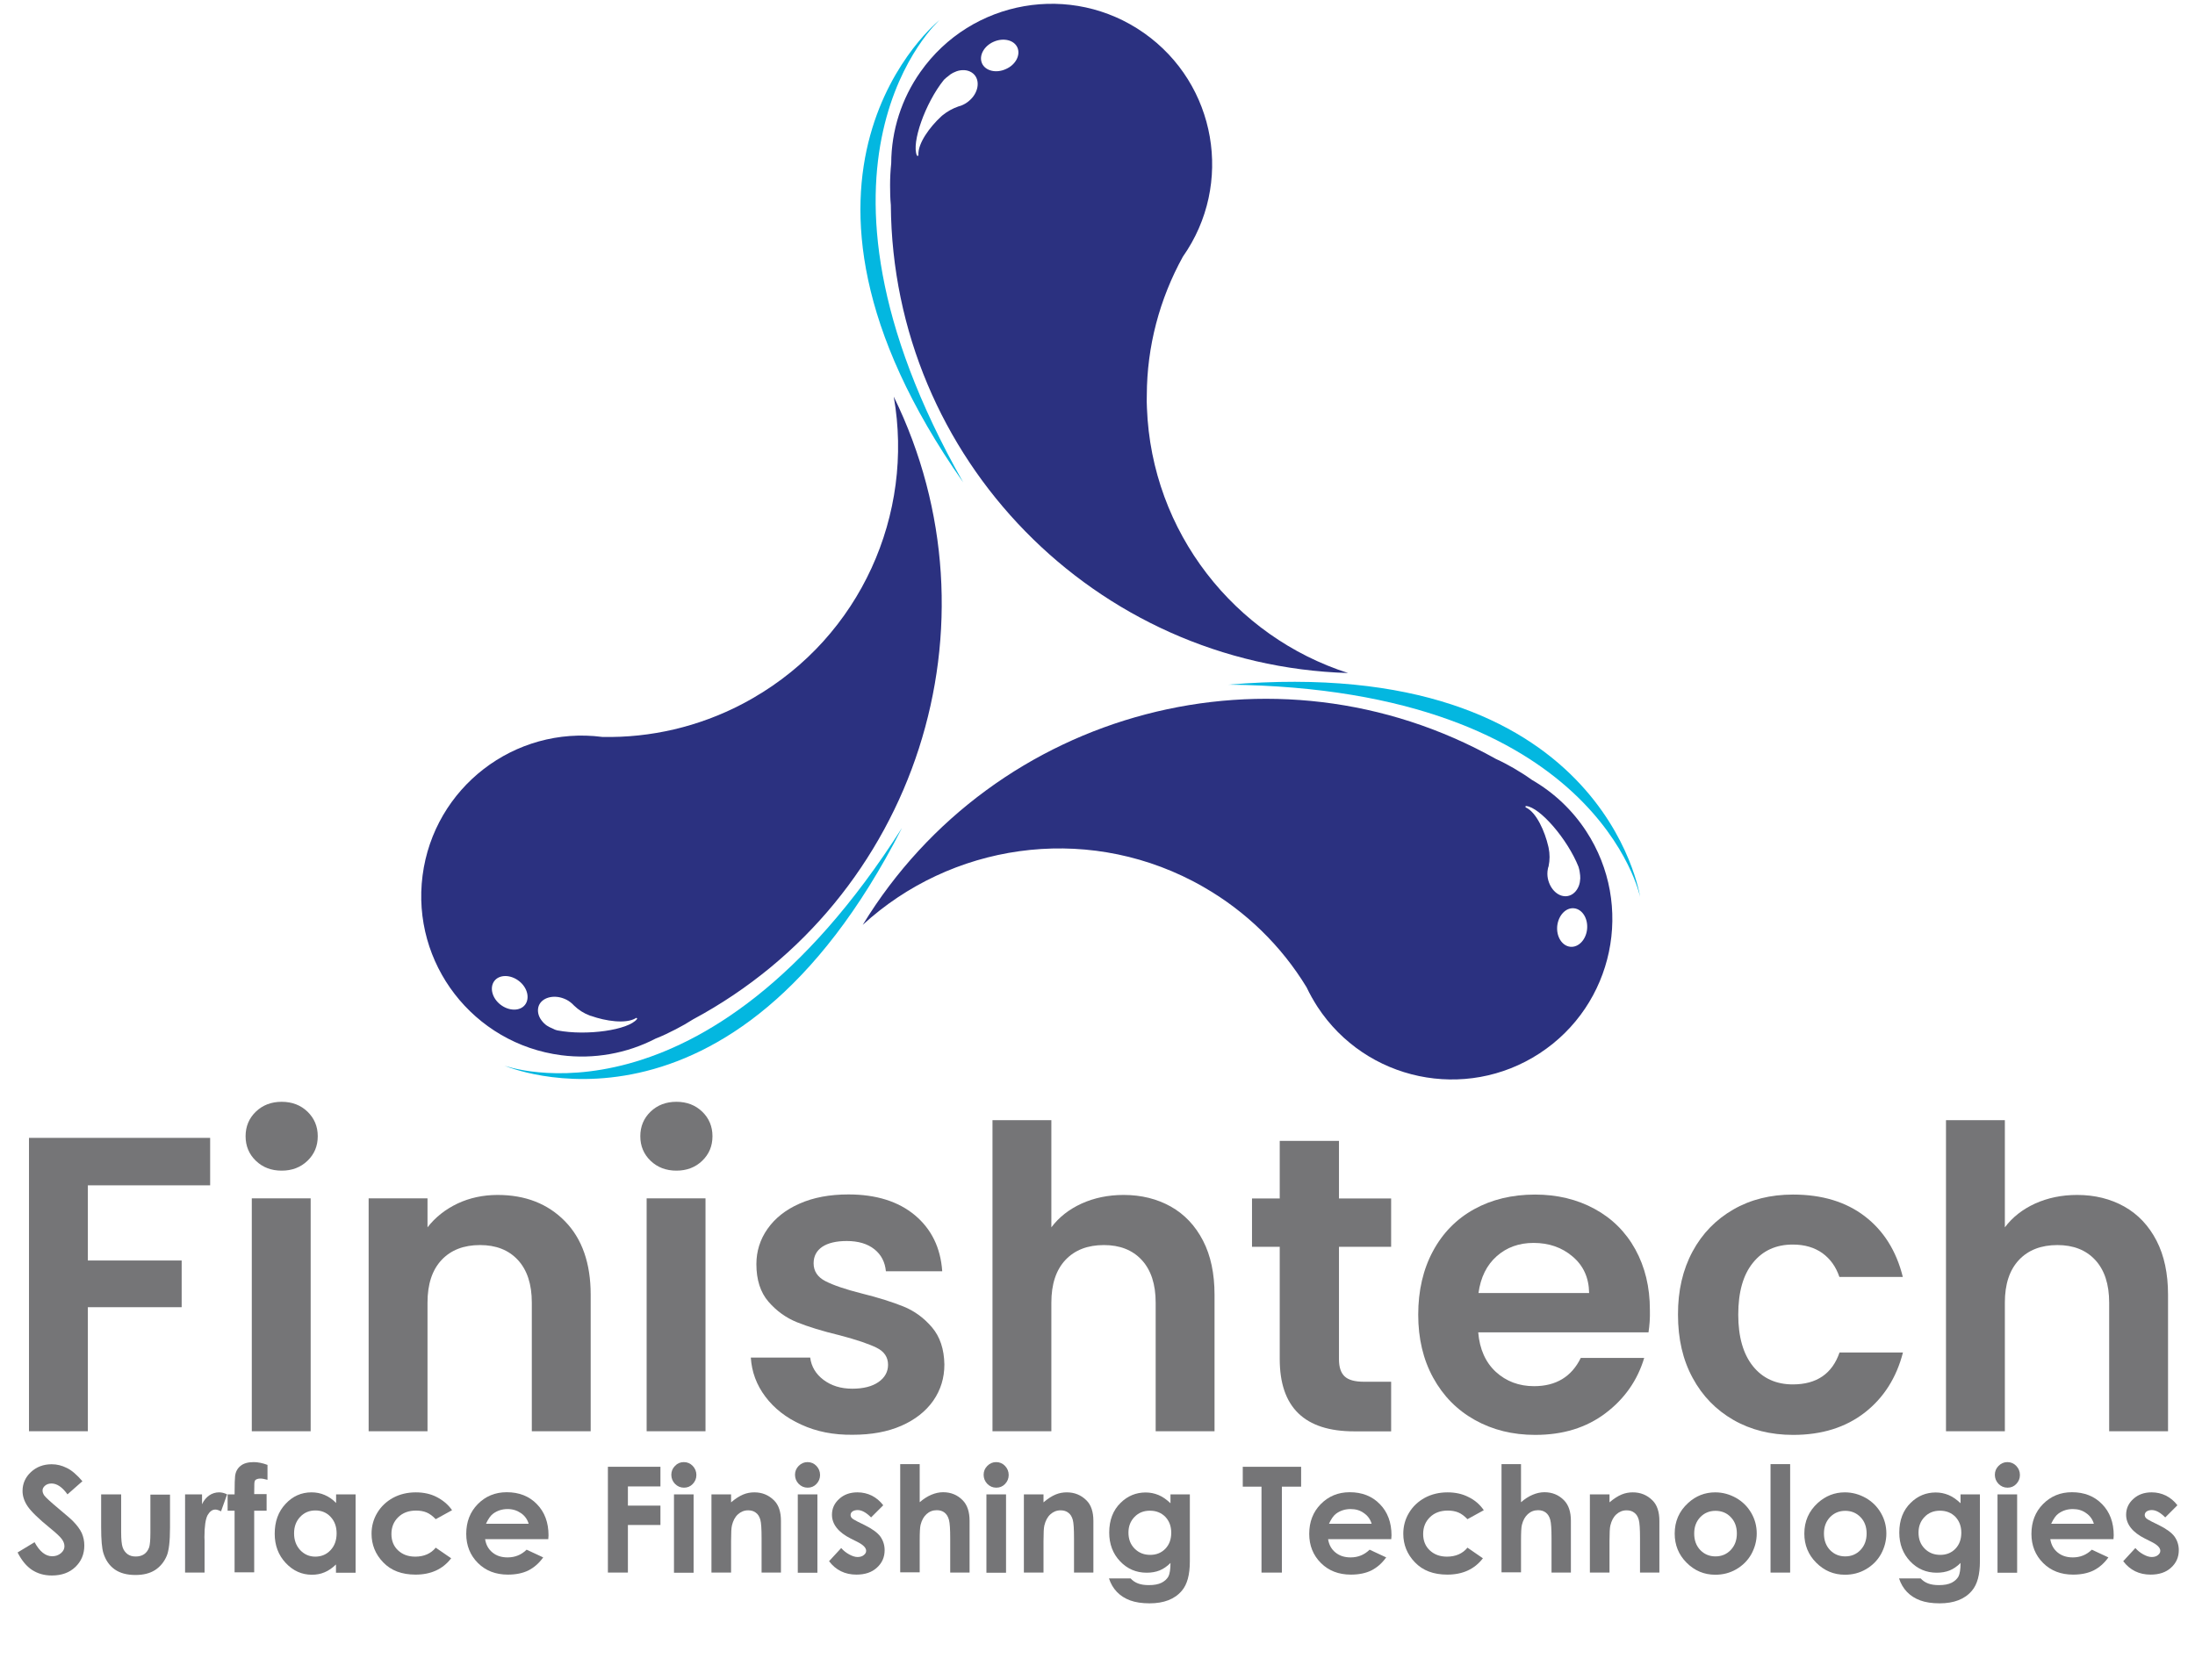
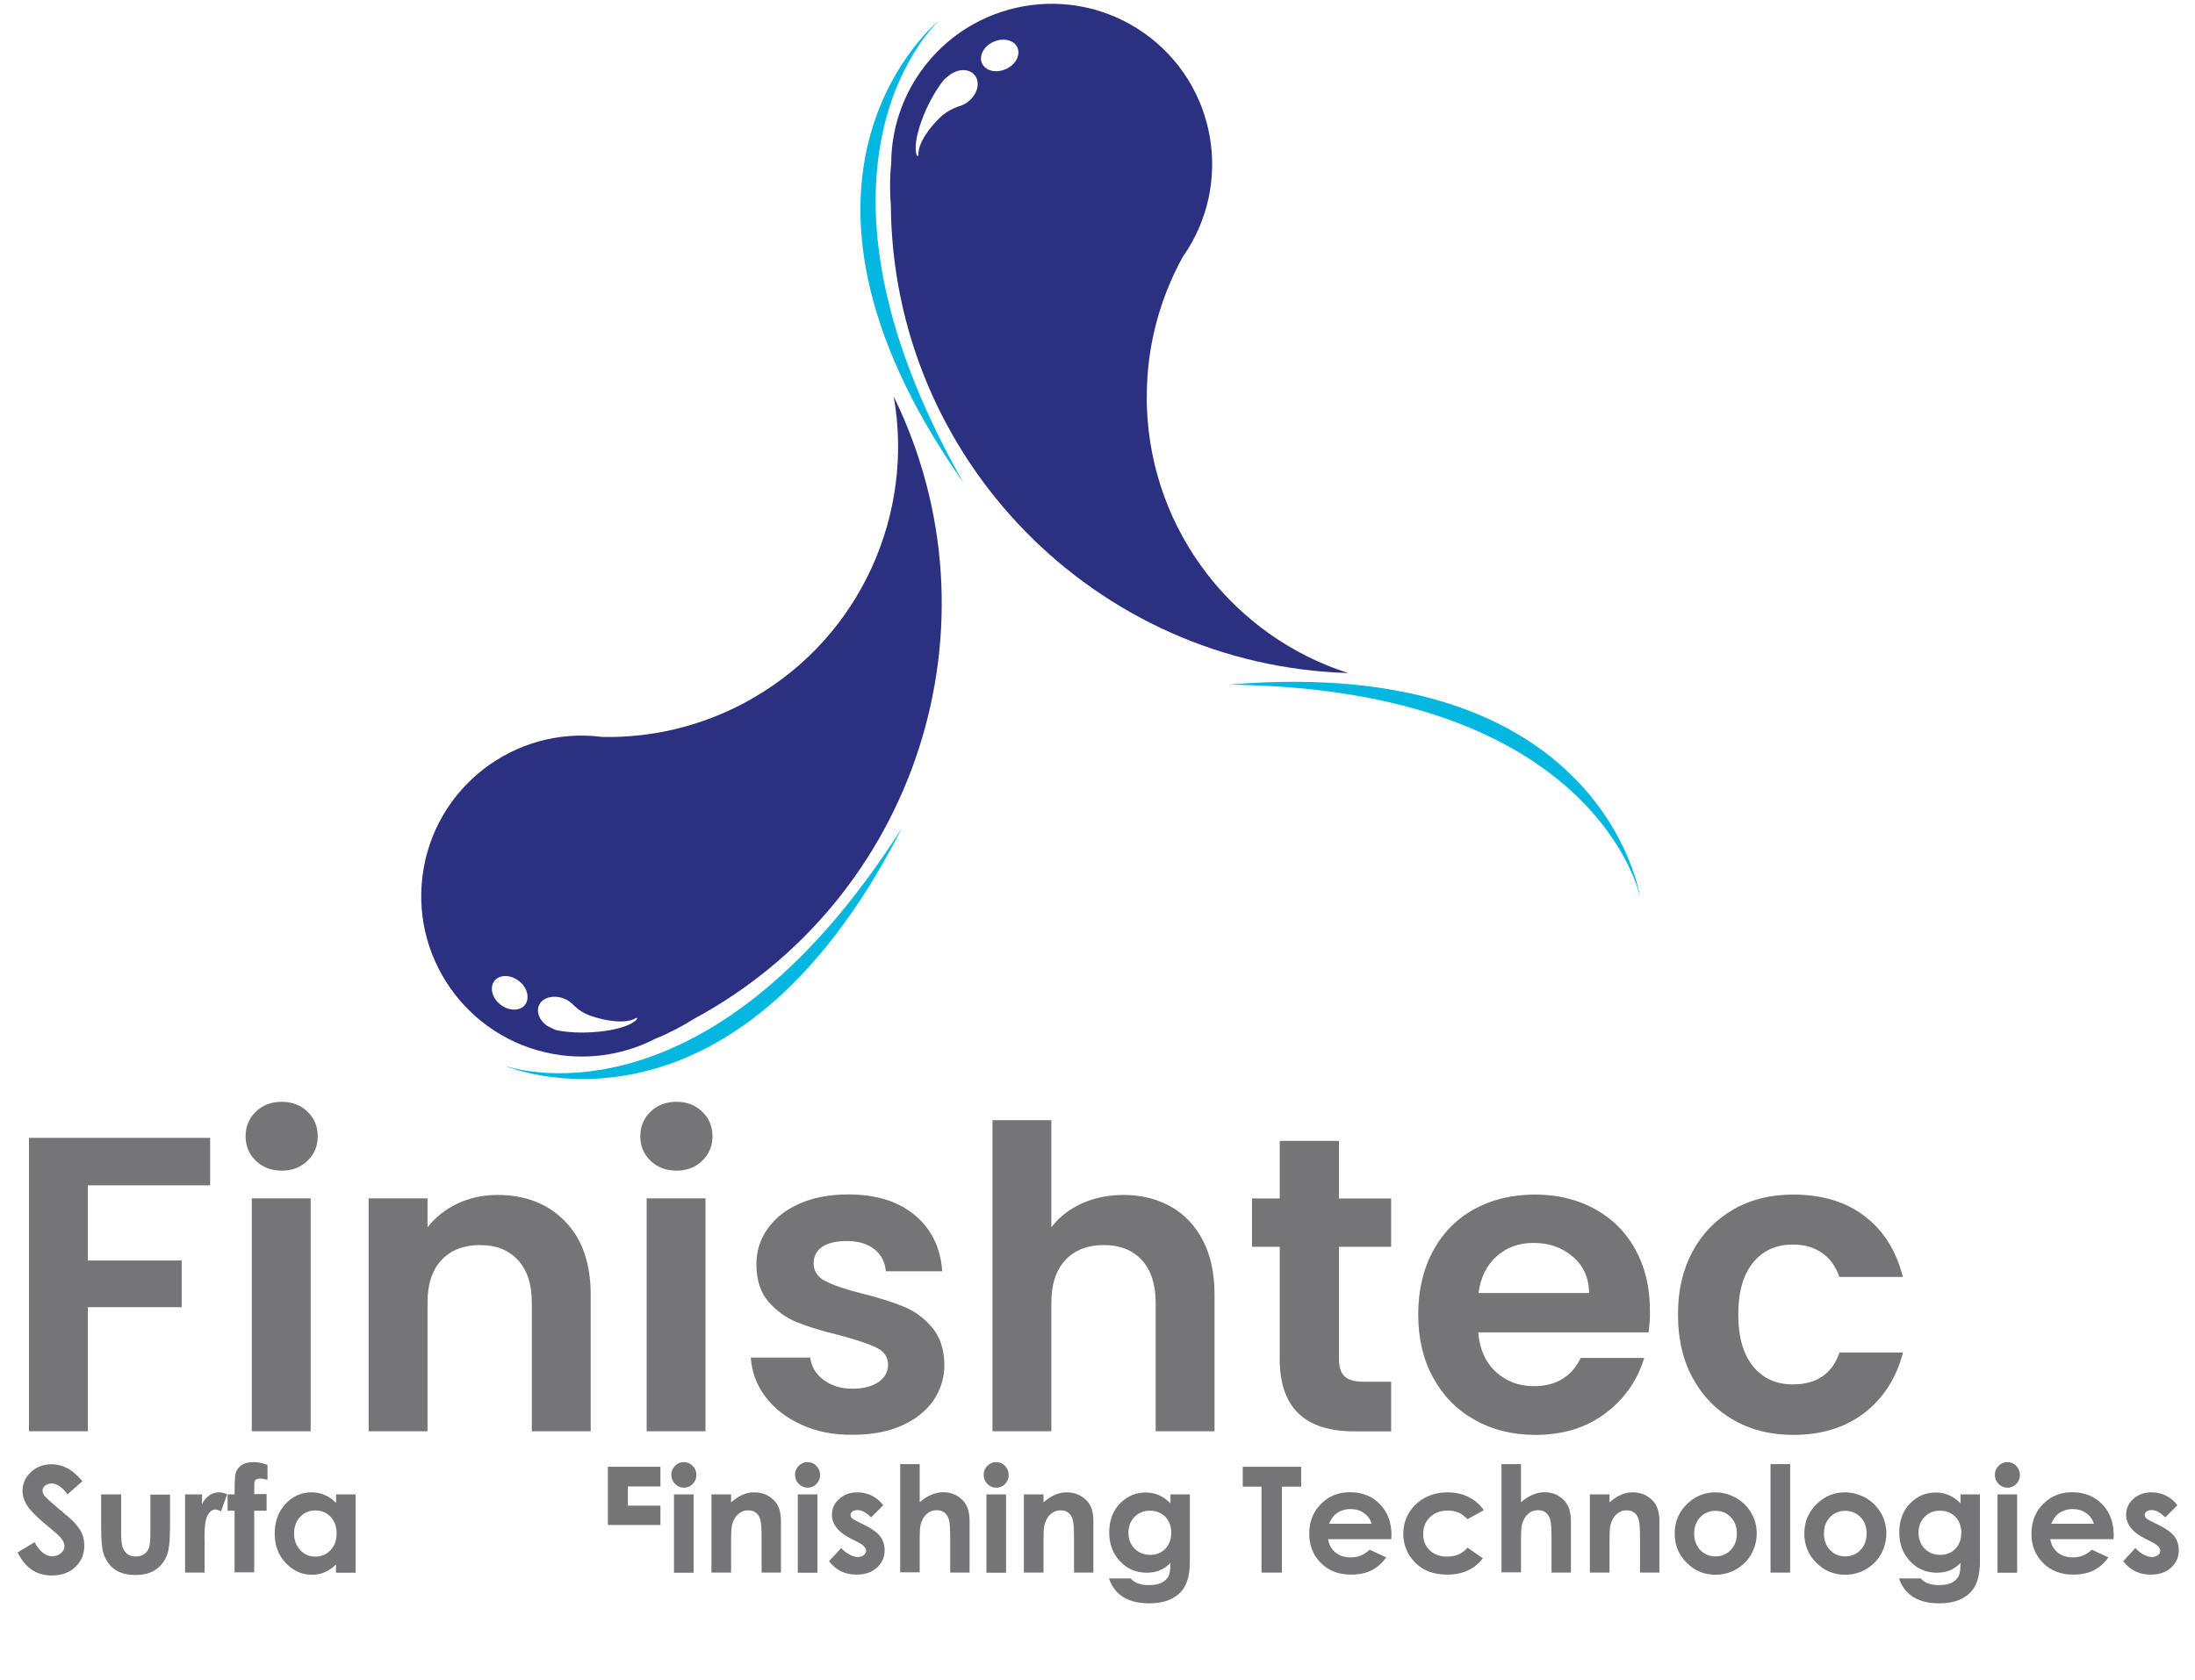
<svg xmlns="http://www.w3.org/2000/svg" id="Calque_1" x="0px" y="0px" viewBox="0 0 1733.9 1327.8" style="enable-background:new 0 0 1733.9 1327.8;" xml:space="preserve">
  <style type="text/css">	.st0{fill:#2B3180;}	.st1{enable-background:new    ;}	.st2{fill:#757577;}	.st3{fill:#03B7E0;}</style>
  <title>logo 1</title>
  <path class="st0" d="M906,322.4c-0.2-3.4-0.2-6.8-0.1-10.2c0.1-38.3,10-75.9,28.5-109.4c40.3-57.3,26.6-136.4-30.7-176.7 S767.4-0.4,727.1,56.8c-14.9,21.1-23,46.3-23.1,72.2c-0.6,5.8-0.9,11.6-0.9,17.4c0,5.3,0.1,10.5,0.6,15.6 c1.4,200.5,161.4,363.8,361.2,369.8C975.3,503.1,909.7,420.6,906,322.4z M765.6,79.6c-1.9,1.7-4.1,3-6.5,3.9c-0.7,0.2-1.3,0.4-2,0.6 l0,0c-4.6,1.6-8.9,4-12.7,7.1l-1,0.9c-8.7,8-18.6,21.2-17.9,30.5c0,0.3-0.3,0.6-0.6,0.6c-0.2,0-0.4-0.1-0.6-0.3 c-4.5-9.9,6.5-41.4,21.3-59.8c0-0.1,0-0.1,0.1-0.1c0.5-0.5,1-0.9,1.5-1.4c0.6-0.5,1.2-1,1.8-1.4c1.2-1.1,2.5-2,3.9-2.7 c1.8-0.9,3.6-1.6,5.6-1.9c4.4-0.7,8.6,0.5,11.3,3.6C774.4,64.6,772.5,73.8,765.6,79.6L765.6,79.6z M794.5,54.6 c-7.7,3.5-16.2,1.4-18.8-4.6s1.5-13.6,9.2-17s16.2-1.4,18.8,4.6S802.2,51.3,794.5,54.6z" />
-   <path class="st0" d="M942.2,696.2c3,1.6,5.9,3.1,8.9,4.9c33.2,19.1,61.1,46.3,81,79c2.5,5.3,5.4,10.4,8.6,15.4 c38.3,58.6,116.9,75.1,175.5,36.8c58.6-38.3,75.1-116.9,36.8-175.5c-10.9-16.7-25.5-30.5-42.8-40.5c-4.6-3.3-9.6-6.5-14.6-9.4 c-4.6-2.6-9.2-5.1-13.9-7.2c-175-98-396-39.7-500.2,131.1C751,667,855.1,650.9,942.2,696.2z M1222.7,694.2c-0.5-2.5-0.5-5.1,0-7.6 c0.1-0.7,0.3-1.4,0.6-2.1v-0.1c1-4.8,1-9.7,0-14.5c-0.1-0.4-0.2-0.9-0.3-1.3c-2.6-11.3-9.2-26.7-17.7-30.6c-0.3-0.2-0.4-0.5-0.3-0.8 c0.1-0.2,0.4-0.4,0.6-0.3c10.9,1,32.7,26.2,41.4,48.2v0.1c0.2,0.6,0.3,1.3,0.5,1.9c0.2,0.7,0.3,1.5,0.4,2.2c0.3,1.6,0.4,3.2,0.4,4.8 c-0.1,2-0.4,3.9-1.1,5.8c-1.6,4.2-4.7,7.3-8.7,8.1C1231.5,709.3,1224.6,703.2,1222.7,694.2L1222.7,694.2z M1230.1,731.7 c0.9-8.4,6.8-14.7,13.3-14s11.1,8,10.3,16.4s-6.8,14.7-13.3,14S1229.3,740.1,1230.1,731.7z" />
  <path class="st0" d="M594.8,551.6c-2.9,1.7-5.9,3.3-8.9,4.9c-34,17.7-71.8,26.6-110.1,25.8c-69.4-9-133,40-142,109.5 c-9,69.4,40.1,133,109.6,142c25.6,3.3,51.7-1.3,74.6-13.2c5.4-2.1,10.6-4.6,15.8-7.3c4.7-2.4,9.2-5,13.6-7.8 C724,710.7,793.9,493.1,706,313.4C722.3,406.2,679.9,502.6,594.8,551.6z M445.6,789.1c2.4,0.9,4.5,2.3,6.4,4l1.5,1.5l0,0 c3.5,3.4,7.7,6.1,12.3,7.8c0.4,0.2,0.8,0.3,1.3,0.4c11,3.9,27.4,6.6,35.3,1.6c0.2-0.2,0.6-0.1,0.7,0.1c0,0,0,0.1,0.1,0.1 c0.1,0.2,0.1,0.4,0,0.6c-6.7,8.7-39.7,13.4-62.8,9h-0.1c-0.6-0.2-1.3-0.4-1.9-0.6l-2.1-1c-1.5-0.6-2.9-1.3-4.3-2.2 c-1.6-1.1-3-2.5-4.2-4.1c-2.7-3.5-3.6-7.9-2.2-11.6C428.1,788.3,437.1,785.7,445.6,789.1z M410,775.2c6.7,5.2,8.7,13.7,4.7,18.8 s-12.7,5-19.4-0.2s-8.7-13.7-4.7-18.8S403.4,770,410,775.2z" />
  <g id="Calque_3">
    <g class="st1">
      <path class="st2" d="M166,899.1v37.5H69.4v59.4h74.1v36.9H69.4v98H22.9V899.1H166z" />
      <path class="st2" d="M202.1,917.2c-5.4-5.2-8.1-11.7-8.1-19.4c0-7.7,2.7-14.2,8.1-19.4c5.4-5.2,12.2-7.8,20.4-7.8   c8.2,0,15,2.6,20.4,7.8c5.4,5.2,8.1,11.7,8.1,19.4c0,7.8-2.7,14.2-8.1,19.4c-5.4,5.2-12.2,7.8-20.4,7.8   C214.3,925,207.5,922.4,202.1,917.2z M245.4,946.9v184h-46.5v-184H245.4z" />
      <path class="st2" d="M446.3,965c13.5,13.8,20.3,33.2,20.3,58v107.9h-46.5v-101.6c0-14.6-3.7-25.8-11-33.7   c-7.3-7.9-17.3-11.8-29.9-11.8c-12.8,0-23,3.9-30.4,11.8c-7.4,7.9-11.1,19.1-11.1,33.7v101.6h-46.5v-184h46.5v22.9   c6.2-8,14.1-14.2,23.7-18.8c9.6-4.5,20.2-6.8,31.7-6.8C415.1,944.2,432.8,951.2,446.3,965z" />
      <path class="st2" d="M513.9,917.2c-5.4-5.2-8.1-11.7-8.1-19.4c0-7.7,2.7-14.2,8.1-19.4c5.4-5.2,12.2-7.8,20.4-7.8   c8.2,0,15,2.6,20.4,7.8c5.4,5.2,8.1,11.7,8.1,19.4c0,7.8-2.7,14.2-8.1,19.4c-5.4,5.2-12.2,7.8-20.4,7.8   C526.2,925,519.3,922.4,513.9,917.2z M557.3,946.9v184h-46.5v-184H557.3z" />
      <path class="st2" d="M633,1125.7c-12-5.4-21.4-12.8-28.4-22.1s-10.8-19.6-11.5-30.9H640c0.9,7.1,4.4,13,10.5,17.6   c6.1,4.6,13.7,7,22.7,7c8.9,0,15.8-1.8,20.8-5.3c5-3.5,7.5-8.1,7.5-13.6c0-6-3-10.5-9.1-13.5c-6.1-3-15.8-6.3-29.1-9.8   c-13.7-3.3-25-6.8-33.7-10.3c-8.7-3.5-16.3-9-22.6-16.3c-6.3-7.3-9.5-17.2-9.5-29.6c0-10.2,2.9-19.5,8.8-27.9   c5.9-8.4,14.3-15.1,25.2-19.9c11-4.9,23.9-7.3,38.7-7.3c21.9,0,39.4,5.5,52.5,16.4c13.1,11,20.3,25.7,21.6,44.3h-44.5   c-0.7-7.3-3.7-13.1-9.1-17.4c-5.4-4.3-12.7-6.5-21.8-6.5c-8.4,0-14.9,1.6-19.4,4.6c-4.5,3.1-6.8,7.4-6.8,13   c0,6.2,3.1,10.9,9.3,14.1c6.2,3.2,15.8,6.5,28.9,9.8c13.3,3.3,24.2,6.8,32.9,10.3c8.6,3.5,16.1,9,22.4,16.4   c6.3,7.4,9.6,17.2,9.8,29.4c0,10.6-2.9,20.1-8.8,28.6c-5.9,8.4-14.3,15-25.2,19.8c-11,4.8-23.7,7.1-38.4,7.1   C658.4,1133.9,644.9,1131.2,633,1125.7z" />
      <path class="st2" d="M924.9,953.4c10.8,6.1,19.3,15.1,25.4,26.9c6.1,11.8,9.1,26.1,9.1,42.7v107.9h-46.5v-101.6   c0-14.6-3.7-25.8-11-33.7c-7.3-7.9-17.3-11.8-29.9-11.8c-12.8,0-23,3.9-30.4,11.8c-7.4,7.9-11.1,19.1-11.1,33.7v101.6h-46.5V885.1   h46.5v84.7c6-8,13.9-14.2,23.9-18.8c10-4.5,21-6.8,33.2-6.8C901.6,944.2,914,947.3,924.9,953.4z" />
      <path class="st2" d="M1057.7,985.1v89c0,6.2,1.5,10.7,4.5,13.5c3,2.8,8,4.2,15.1,4.2h21.6v39.2h-29.2c-39.2,0-58.8-19-58.8-57.1   v-88.7H989v-38.2h21.9v-45.5h46.8v45.5h41.2v38.2H1057.7z" />
      <path class="st2" d="M1302.2,1052.8h-134.5c1.1,13.3,5.8,23.7,13.9,31.2c8.2,7.5,18.3,11.3,30.2,11.3c17.3,0,29.6-7.4,36.9-22.3   h50.1c-5.3,17.7-15.5,32.3-30.6,43.7c-15.1,11.4-33.5,17.1-55.5,17.1c-17.7,0-33.6-3.9-47.7-11.8c-14.1-7.9-25-19-32.9-33.4   c-7.9-14.4-11.8-31-11.8-49.8c0-19,3.9-35.8,11.6-50.1c7.7-14.4,18.6-25.5,32.5-33.2c13.9-7.7,30-11.6,48.2-11.6   c17.5,0,33.2,3.8,47,11.3c13.8,7.5,24.6,18.2,32.2,32c7.6,13.8,11.5,29.7,11.5,47.7C1303.5,1041.6,1303,1047.5,1302.2,1052.8z    M1255.3,1021.6c-0.2-12-4.5-21.5-13-28.7c-8.4-7.2-18.7-10.8-30.9-10.8c-11.5,0-21.2,3.5-29.1,10.5c-7.9,7-12.7,16.7-14.4,29.1   H1255.3z" />
      <path class="st2" d="M1337,988.9c7.7-14.3,18.5-25.3,32.2-33.2c13.7-7.9,29.4-11.8,47.2-11.8c22.8,0,41.7,5.7,56.6,17.1   c14.9,11.4,25,27.4,30.1,48h-50.1c-2.7-8-7.1-14.2-13.4-18.8c-6.3-4.5-14.1-6.8-23.4-6.8c-13.3,0-23.8,4.8-31.5,14.4   c-7.8,9.6-11.6,23.3-11.6,41c0,17.5,3.9,31.1,11.6,40.7c7.7,9.6,18.3,14.4,31.5,14.4c18.8,0,31.1-8.4,36.9-25.2h50.1   c-5.1,19.9-15.2,35.8-30.2,47.5c-15.1,11.7-33.9,17.6-56.5,17.6c-17.7,0-33.4-3.9-47.2-11.8c-13.7-7.9-24.5-18.9-32.2-33.2   c-7.8-14.3-11.6-30.9-11.6-50C1325.4,1019.9,1329.3,1003.2,1337,988.9z" />
-       <path class="st2" d="M1678.1,953.4c10.8,6.1,19.3,15.1,25.4,26.9c6.1,11.8,9.1,26.1,9.1,42.7v107.9h-46.5v-101.6   c0-14.6-3.7-25.8-11-33.7c-7.3-7.9-17.3-11.8-29.9-11.8c-12.8,0-23,3.9-30.4,11.8c-7.4,7.9-11.1,19.1-11.1,33.7v101.6h-46.5V885.1   h46.5v84.7c6-8,13.9-14.2,23.9-18.8c10-4.5,21-6.8,33.2-6.8C1654.8,944.2,1667.2,947.3,1678.1,953.4z" />
    </g>
    <g class="st1">
      <path class="st2" d="M65.1,1170.4l-11.8,10.4c-4.1-5.8-8.4-8.6-12.6-8.6c-2.1,0-3.8,0.6-5.1,1.7c-1.3,1.1-2,2.4-2,3.8   c0,1.4,0.5,2.7,1.4,4c1.3,1.7,5.2,5.3,11.7,10.7c6.1,5.1,9.8,8.3,11,9.6c3.2,3.3,5.5,6.4,6.9,9.4c1.3,3,2,6.2,2,9.8   c0,6.9-2.4,12.5-7.1,17s-10.9,6.7-18.6,6.7c-6,0-11.1-1.5-15.6-4.4c-4.4-2.9-8.2-7.5-11.4-13.8l13.4-8.1c4,7.4,8.7,11.1,13.9,11.1   c2.7,0,5-0.8,6.9-2.4s2.8-3.4,2.8-5.5c0-1.9-0.7-3.8-2.1-5.7c-1.4-1.9-4.5-4.8-9.3-8.7c-9.1-7.4-15-13.2-17.7-17.2   c-2.7-4-4-8.1-4-12.1c0-5.8,2.2-10.8,6.6-14.9c4.4-4.1,9.9-6.2,16.4-6.2c4.2,0,8.1,1,11.9,2.9   C56.6,1161.7,60.7,1165.3,65.1,1170.4z" />
      <path class="st2" d="M80,1180.8h15.7v29.8c0,5.8,0.4,9.8,1.2,12.1c0.8,2.3,2.1,4,3.8,5.3c1.8,1.3,3.9,1.9,6.5,1.9   c2.6,0,4.8-0.6,6.6-1.8c1.8-1.2,3.1-3,4-5.4c0.6-1.8,1-5.6,1-11.4v-30.3h15.5v26.2c0,10.8-0.9,18.2-2.6,22.2   c-2.1,4.9-5.2,8.6-9.2,11.2c-4.1,2.6-9.2,3.9-15.5,3.9c-6.8,0-12.3-1.5-16.5-4.5c-4.2-3-7.1-7.3-8.8-12.7   c-1.2-3.8-1.8-10.6-1.8-20.5V1180.8z" />
      <path class="st2" d="M146.3,1180.8h13.3v7.8c1.4-3.1,3.4-5.4,5.7-7s5-2.4,7.8-2.4c2,0,4.1,0.5,6.3,1.6l-4.8,13.4   c-1.8-0.9-3.3-1.4-4.5-1.4c-2.4,0-4.4,1.5-6.1,4.4c-1.6,3-2.5,8.8-2.5,17.4l0.1,3v25h-15.4V1180.8z" />
      <path class="st2" d="M179.8,1180.8h5.5c0-8.1,0.2-12.9,0.4-14.4c0.4-3.4,1.8-6.1,4.3-8.1c2.4-2,5.9-3,10.4-3   c3.2,0,6.9,0.7,10.9,2.2v11.8c-2.2-0.6-4.1-1-5.5-1c-1.8,0-3.1,0.4-4,1.1c-0.6,0.6-0.9,1.7-0.9,3.5l-0.1,7.7h9.8v13.1h-9.8v48.7   h-15.5v-48.7h-5.5V1180.8z" />
      <path class="st2" d="M265.4,1180.8h15.5v61.9h-15.5v-6.5c-3,2.9-6.1,5-9.1,6.2c-3,1.3-6.4,1.9-9.9,1.9c-8,0-14.9-3.1-20.7-9.3   c-5.8-6.2-8.7-13.9-8.7-23.1c0-9.6,2.8-17.4,8.5-23.5c5.6-6.1,12.5-9.2,20.6-9.2c3.7,0,7.2,0.7,10.4,2.1c3.3,1.4,6.3,3.5,9,6.3   V1180.8z M249.1,1193.5c-4.8,0-8.8,1.7-12,5.1c-3.2,3.4-4.8,7.7-4.8,13c0,5.3,1.6,9.7,4.8,13.2c3.2,3.4,7.2,5.2,11.9,5.2   c4.9,0,8.9-1.7,12.1-5.1c3.2-3.4,4.8-7.8,4.8-13.3c0-5.4-1.6-9.7-4.8-13.1C258,1195.2,254,1193.5,249.1,1193.5z" />
-       <path class="st2" d="M357.1,1193.3l-12.9,7.1c-2.4-2.5-4.8-4.3-7.2-5.3c-2.4-1-5.2-1.5-8.3-1.5c-5.8,0-10.5,1.7-14.1,5.2   c-3.6,3.5-5.4,7.9-5.4,13.3c0,5.3,1.7,9.6,5.2,12.9c3.5,3.3,8,5,13.6,5c6.9,0,12.4-2.4,16.2-7.1l12.2,8.4   c-6.6,8.6-16,12.9-28.1,12.9c-10.9,0-19.4-3.2-25.6-9.7c-6.2-6.4-9.2-14-9.2-22.6c0-6,1.5-11.5,4.5-16.5c3-5,7.2-9,12.5-11.9   c5.4-2.9,11.4-4.3,18-4.3c6.1,0,11.7,1.2,16.5,3.7S354,1188.8,357.1,1193.3z" />
-       <path class="st2" d="M433.1,1216.2h-49.9c0.7,4.4,2.6,7.9,5.8,10.5c3.1,2.6,7.1,3.9,12,3.9c5.8,0,10.8-2,15-6.1l13.1,6.1   c-3.3,4.6-7.2,8-11.7,10.3c-4.5,2.2-9.9,3.3-16.2,3.3c-9.7,0-17.6-3.1-23.7-9.2c-6.1-6.1-9.2-13.8-9.2-23c0-9.4,3-17.3,9.1-23.5   c6.1-6.2,13.7-9.4,22.9-9.4c9.7,0,17.7,3.1,23.8,9.4c6.1,6.2,9.2,14.5,9.2,24.7L433.1,1216.2z M417.6,1204c-1-3.4-3-6.3-6.1-8.4   s-6.5-3.2-10.5-3.2c-4.3,0-8.1,1.2-11.4,3.6c-2.1,1.5-3.9,4.2-5.7,8H417.6z" />
-       <path class="st2" d="M480.2,1159h41.5v15.5H496v15.2h25.7v15.3H496v37.6h-15.8V1159z" />
+       <path class="st2" d="M480.2,1159h41.5v15.5H496v15.2h25.7v15.3H496h-15.8V1159z" />
      <path class="st2" d="M540.2,1155.3c2.7,0,5.1,1,7,3s2.9,4.4,2.9,7.2c0,2.8-1,5.1-2.9,7.1c-1.9,2-4.2,2.9-6.9,2.9   c-2.8,0-5.1-1-7.1-3c-1.9-2-2.9-4.4-2.9-7.2c0-2.7,1-5.1,2.9-7C535.1,1156.3,537.4,1155.3,540.2,1155.3z M532.4,1180.8h15.5v61.9   h-15.5V1180.8z" />
      <path class="st2" d="M562,1180.8h15.5v6.3c3.5-3,6.7-5,9.6-6.2c2.9-1.2,5.8-1.7,8.8-1.7c6.1,0,11.3,2.1,15.6,6.4   c3.6,3.6,5.4,9,5.4,16.1v40.9h-15.3v-27.1c0-7.4-0.3-12.3-1-14.7c-0.7-2.4-1.8-4.3-3.5-5.5c-1.6-1.3-3.7-1.9-6.1-1.9   c-3.1,0-5.8,1.1-8.1,3.2c-2.3,2.1-3.8,5-4.7,8.7c-0.5,1.9-0.7,6.1-0.7,12.5v24.8H562V1180.8z" />
      <path class="st2" d="M637.9,1155.3c2.7,0,5.1,1,7,3s2.9,4.4,2.9,7.2c0,2.8-1,5.1-2.9,7.1c-1.9,2-4.2,2.9-6.9,2.9   c-2.8,0-5.1-1-7.1-3c-1.9-2-2.9-4.4-2.9-7.2c0-2.7,1-5.1,2.9-7C632.9,1156.3,635.2,1155.3,637.9,1155.3z M630.2,1180.8h15.5v61.9   h-15.5V1180.8z" />
      <path class="st2" d="M697.7,1189.4l-9.6,9.6c-3.9-3.9-7.4-5.8-10.6-5.8c-1.7,0-3.1,0.4-4.1,1.1c-1,0.7-1.5,1.7-1.5,2.8   c0,0.8,0.3,1.6,0.9,2.3c0.6,0.7,2.2,1.7,4.6,2.9l5.7,2.8c6,3,10.1,6,12.3,9c2.2,3.1,3.4,6.7,3.4,10.8c0,5.5-2,10.1-6.1,13.8   c-4,3.7-9.4,5.5-16.2,5.5c-9,0-16.2-3.5-21.6-10.6l9.6-10.4c1.8,2.1,4,3.8,6.4,5.1c2.4,1.3,4.6,2,6.5,2c2,0,3.7-0.5,4.9-1.5   c1.3-1,1.9-2.1,1.9-3.4c0-2.4-2.3-4.7-6.8-7l-5.2-2.6c-10-5-15-11.4-15-18.9c0-4.9,1.9-9.1,5.7-12.5c3.8-3.5,8.6-5.2,14.5-5.2   c4,0,7.8,0.9,11.3,2.6C692.2,1183.6,695.2,1186.1,697.7,1189.4z" />
      <path class="st2" d="M711.1,1156.9h15.4v30.1c3-2.6,6.1-4.6,9.2-5.9c3.1-1.3,6.2-2,9.3-2c6.1,0,11.3,2.1,15.5,6.4   c3.6,3.7,5.4,9.1,5.4,16.2v40.9h-15.3v-27.1c0-7.2-0.3-12-1-14.6c-0.7-2.5-1.8-4.4-3.5-5.7c-1.6-1.3-3.7-1.9-6.1-1.9   c-3.1,0-5.8,1-8.1,3.1c-2.3,2.1-3.8,4.9-4.7,8.5c-0.5,1.9-0.7,6.1-0.7,12.7v24.8h-15.4V1156.9z" />
      <path class="st2" d="M786.9,1155.3c2.7,0,5.1,1,7,3s2.9,4.4,2.9,7.2c0,2.8-1,5.1-2.9,7.1c-1.9,2-4.2,2.9-6.9,2.9   c-2.8,0-5.1-1-7.1-3c-1.9-2-2.9-4.4-2.9-7.2c0-2.7,1-5.1,2.9-7C781.9,1156.3,784.2,1155.3,786.9,1155.3z M779.2,1180.8h15.5v61.9   h-15.5V1180.8z" />
      <path class="st2" d="M808.8,1180.8h15.5v6.3c3.5-3,6.7-5,9.6-6.2c2.9-1.2,5.8-1.7,8.8-1.7c6.1,0,11.3,2.1,15.6,6.4   c3.6,3.6,5.4,9,5.4,16.1v40.9h-15.3v-27.1c0-7.4-0.3-12.3-1-14.7c-0.7-2.4-1.8-4.3-3.5-5.5c-1.6-1.3-3.7-1.9-6.1-1.9   c-3.1,0-5.8,1.1-8.1,3.2c-2.3,2.1-3.8,5-4.7,8.7c-0.5,1.9-0.7,6.1-0.7,12.5v24.8h-15.5V1180.8z" />
      <path class="st2" d="M924.4,1180.8h15.5v53c0,10.5-2.1,18.2-6.3,23.1c-5.6,6.7-14.2,10-25.5,10c-6.1,0-11.2-0.8-15.3-2.3   c-4.1-1.5-7.6-3.7-10.5-6.7c-2.8-2.9-4.9-6.5-6.3-10.7h17.1c1.5,1.7,3.5,3.1,5.9,4s5.2,1.3,8.5,1.3c4.2,0,7.5-0.6,10.1-1.9   c2.5-1.3,4.3-3,5.4-5c1-2,1.6-5.6,1.6-10.6c-2.7,2.7-5.6,4.7-8.6,5.9c-3,1.2-6.4,1.8-10.2,1.8c-8.3,0-15.3-3-21-9   c-5.7-6-8.6-13.6-8.6-22.7c0-9.8,3-17.7,9.1-23.6c5.5-5.4,12.1-8.1,19.7-8.1c3.6,0,6.9,0.7,10.1,2c3.2,1.3,6.3,3.5,9.5,6.5V1180.8   z M908.3,1193.7c-4.9,0-8.9,1.6-12.1,4.9c-3.2,3.3-4.8,7.4-4.8,12.4c0,5.2,1.6,9.4,4.9,12.7c3.3,3.3,7.4,4.9,12.3,4.9   c4.8,0,8.8-1.6,11.9-4.8s4.7-7.4,4.7-12.7c0-5.2-1.6-9.3-4.7-12.6C917.3,1195.3,913.3,1193.7,908.3,1193.7z" />
      <path class="st2" d="M981.6,1159h46.2v15.7h-15.2v67.9h-16.1v-67.9h-14.8V1159z" />
      <path class="st2" d="M1099,1216.2h-49.9c0.7,4.4,2.6,7.9,5.8,10.5s7.1,3.9,12,3.9c5.8,0,10.8-2,15-6.1l13.1,6.1   c-3.3,4.6-7.2,8-11.7,10.3c-4.5,2.2-9.9,3.3-16.2,3.3c-9.7,0-17.6-3.1-23.7-9.2c-6.1-6.1-9.2-13.8-9.2-23c0-9.4,3-17.3,9.1-23.5   c6.1-6.2,13.7-9.4,22.9-9.4c9.7,0,17.7,3.1,23.8,9.4c6.1,6.2,9.2,14.5,9.2,24.7L1099,1216.2z M1083.5,1204c-1-3.4-3-6.3-6.1-8.4   c-3-2.2-6.5-3.2-10.5-3.2c-4.3,0-8.1,1.2-11.4,3.6c-2.1,1.5-3.9,4.2-5.7,8H1083.5z" />
      <path class="st2" d="M1172.1,1193.3l-12.9,7.1c-2.4-2.5-4.8-4.3-7.2-5.3c-2.4-1-5.2-1.5-8.3-1.5c-5.8,0-10.5,1.7-14.1,5.2   c-3.6,3.5-5.4,7.9-5.4,13.3c0,5.3,1.7,9.6,5.2,12.9s8,5,13.6,5c6.9,0,12.4-2.4,16.2-7.1l12.2,8.4c-6.6,8.6-16,12.9-28.1,12.9   c-10.9,0-19.4-3.2-25.6-9.7c-6.2-6.4-9.2-14-9.2-22.6c0-6,1.5-11.5,4.5-16.5c3-5,7.2-9,12.5-11.9c5.4-2.9,11.4-4.3,18-4.3   c6.1,0,11.7,1.2,16.5,3.7C1165,1185.3,1169,1188.8,1172.1,1193.3z" />
      <path class="st2" d="M1186.1,1156.9h15.4v30.1c3-2.6,6.1-4.6,9.2-5.9c3.1-1.3,6.2-2,9.3-2c6.1,0,11.3,2.1,15.5,6.4   c3.6,3.7,5.4,9.1,5.4,16.2v40.9h-15.3v-27.1c0-7.2-0.3-12-1-14.6c-0.7-2.5-1.8-4.4-3.5-5.7s-3.7-1.9-6.1-1.9c-3.1,0-5.8,1-8.1,3.1   s-3.8,4.9-4.7,8.5c-0.5,1.9-0.7,6.1-0.7,12.7v24.8h-15.4V1156.9z" />
      <path class="st2" d="M1255.9,1180.8h15.5v6.3c3.5-3,6.7-5,9.6-6.2c2.9-1.2,5.8-1.7,8.8-1.7c6.1,0,11.3,2.1,15.6,6.4   c3.6,3.6,5.4,9,5.4,16.1v40.9h-15.3v-27.1c0-7.4-0.3-12.3-1-14.7c-0.7-2.4-1.8-4.3-3.5-5.5c-1.6-1.3-3.7-1.9-6.1-1.9   c-3.1,0-5.8,1.1-8.1,3.2c-2.3,2.1-3.8,5-4.7,8.7c-0.5,1.9-0.7,6.1-0.7,12.5v24.8h-15.5V1180.8z" />
      <path class="st2" d="M1354.9,1179.2c5.8,0,11.3,1.5,16.5,4.4c5.1,2.9,9.1,6.9,12,11.9c2.9,5,4.3,10.4,4.3,16.2   c0,5.8-1.5,11.3-4.3,16.4c-2.9,5.1-6.9,9-11.9,11.9s-10.5,4.3-16.5,4.3c-8.9,0-16.4-3.2-22.7-9.5c-6.3-6.3-9.4-14-9.4-23   c0-9.7,3.5-17.7,10.6-24.2C1339.6,1182,1346.8,1179.2,1354.9,1179.2z M1355.1,1193.8c-4.8,0-8.8,1.7-12,5   c-3.2,3.4-4.8,7.6-4.8,12.9c0,5.4,1.6,9.7,4.8,13.1c3.2,3.3,7.2,5,12,5s8.9-1.7,12.1-5.1c3.2-3.4,4.8-7.7,4.8-13   c0-5.3-1.6-9.6-4.8-12.9C1364.1,1195.5,1360,1193.8,1355.1,1193.8z" />
      <path class="st2" d="M1398.6,1156.9h15.5v85.7h-15.5V1156.9z" />
      <path class="st2" d="M1457.3,1179.2c5.8,0,11.3,1.5,16.5,4.4c5.1,2.9,9.1,6.9,12,11.9c2.9,5,4.3,10.4,4.3,16.2   c0,5.8-1.5,11.3-4.3,16.4c-2.9,5.1-6.9,9-11.9,11.9s-10.5,4.3-16.5,4.3c-8.9,0-16.4-3.2-22.7-9.5c-6.3-6.3-9.4-14-9.4-23   c0-9.7,3.5-17.7,10.6-24.2C1442.1,1182,1449.2,1179.2,1457.3,1179.2z M1457.6,1193.8c-4.8,0-8.8,1.7-12,5   c-3.2,3.4-4.8,7.6-4.8,12.9c0,5.4,1.6,9.7,4.8,13.1c3.2,3.3,7.2,5,12,5s8.9-1.7,12.1-5.1c3.2-3.4,4.8-7.7,4.8-13   c0-5.3-1.6-9.6-4.8-12.9C1466.5,1195.5,1462.5,1193.8,1457.6,1193.8z" />
      <path class="st2" d="M1548.5,1180.8h15.5v53c0,10.5-2.1,18.2-6.3,23.1c-5.6,6.7-14.2,10-25.5,10c-6.1,0-11.2-0.8-15.3-2.3   c-4.1-1.5-7.6-3.7-10.5-6.7c-2.8-2.9-4.9-6.5-6.3-10.7h17.1c1.5,1.7,3.5,3.1,5.9,4s5.2,1.3,8.5,1.3c4.2,0,7.5-0.6,10.1-1.9   c2.5-1.3,4.3-3,5.4-5c1-2,1.6-5.6,1.6-10.6c-2.7,2.7-5.6,4.7-8.6,5.9c-3,1.2-6.4,1.8-10.2,1.8c-8.3,0-15.3-3-21-9   c-5.7-6-8.6-13.6-8.6-22.7c0-9.8,3-17.7,9.1-23.6c5.5-5.4,12.1-8.1,19.7-8.1c3.6,0,6.9,0.7,10.1,2c3.2,1.3,6.3,3.5,9.5,6.5V1180.8   z M1532.4,1193.7c-4.9,0-8.9,1.6-12.1,4.9c-3.2,3.3-4.8,7.4-4.8,12.4c0,5.2,1.6,9.4,4.9,12.7c3.3,3.3,7.4,4.9,12.3,4.9   c4.8,0,8.8-1.6,11.9-4.8s4.7-7.4,4.7-12.7c0-5.2-1.6-9.3-4.7-12.6C1541.4,1195.3,1537.4,1193.7,1532.4,1193.7z" />
      <path class="st2" d="M1585.7,1155.3c2.7,0,5.1,1,7,3s2.9,4.4,2.9,7.2c0,2.8-1,5.1-2.9,7.1s-4.2,2.9-6.9,2.9c-2.8,0-5.1-1-7.1-3   c-1.9-2-2.9-4.4-2.9-7.2c0-2.7,1-5.1,2.9-7C1580.7,1156.3,1583,1155.3,1585.7,1155.3z M1577.9,1180.8h15.5v61.9h-15.5V1180.8z" />
      <path class="st2" d="M1669.5,1216.2h-49.9c0.7,4.4,2.6,7.9,5.8,10.5s7.1,3.9,12,3.9c5.8,0,10.8-2,15-6.1l13.1,6.1   c-3.3,4.6-7.2,8-11.7,10.3c-4.5,2.2-9.9,3.3-16.2,3.3c-9.7,0-17.6-3.1-23.7-9.2c-6.1-6.1-9.2-13.8-9.2-23c0-9.4,3-17.3,9.1-23.5   c6.1-6.2,13.7-9.4,22.9-9.4c9.7,0,17.7,3.1,23.8,9.4c6.1,6.2,9.2,14.5,9.2,24.7L1669.5,1216.2z M1654,1204c-1-3.4-3-6.3-6.1-8.4   c-3-2.2-6.5-3.2-10.5-3.2c-4.3,0-8.1,1.2-11.4,3.6c-2.1,1.5-3.9,4.2-5.7,8H1654z" />
      <path class="st2" d="M1720,1189.4l-9.6,9.6c-3.9-3.9-7.4-5.8-10.6-5.8c-1.7,0-3.1,0.4-4.1,1.1c-1,0.7-1.5,1.7-1.5,2.8   c0,0.8,0.3,1.6,0.9,2.3c0.6,0.7,2.2,1.7,4.6,2.9l5.7,2.8c6,3,10.1,6,12.3,9c2.2,3.1,3.4,6.7,3.4,10.8c0,5.5-2,10.1-6.1,13.8   c-4,3.7-9.4,5.5-16.2,5.5c-9,0-16.2-3.5-21.6-10.6l9.6-10.4c1.8,2.1,4,3.8,6.4,5.1c2.4,1.3,4.6,2,6.5,2c2,0,3.7-0.5,4.9-1.5   c1.3-1,1.9-2.1,1.9-3.4c0-2.4-2.3-4.7-6.8-7l-5.2-2.6c-10-5-15-11.4-15-18.9c0-4.9,1.9-9.1,5.7-12.5c3.8-3.5,8.6-5.2,14.5-5.2   c4,0,7.8,0.9,11.3,2.6C1714.5,1183.6,1717.5,1186.1,1720,1189.4z" />
    </g>
  </g>
  <path class="st3" d="M742.3,15.7c0,0-152.6,121.5,18.6,365.5C616.9,127.5,742.3,15.7,742.3,15.7z" />
  <path class="st3" d="M398.4,842c0,0,178.9,77.7,314.1-187.8C556,900.3,398.4,842,398.4,842z" />
  <path class="st3" d="M1295.6,708.8c0,0-28.3-193-325.3-167.8C1262,544.1,1295.6,708.8,1295.6,708.8z" />
</svg>